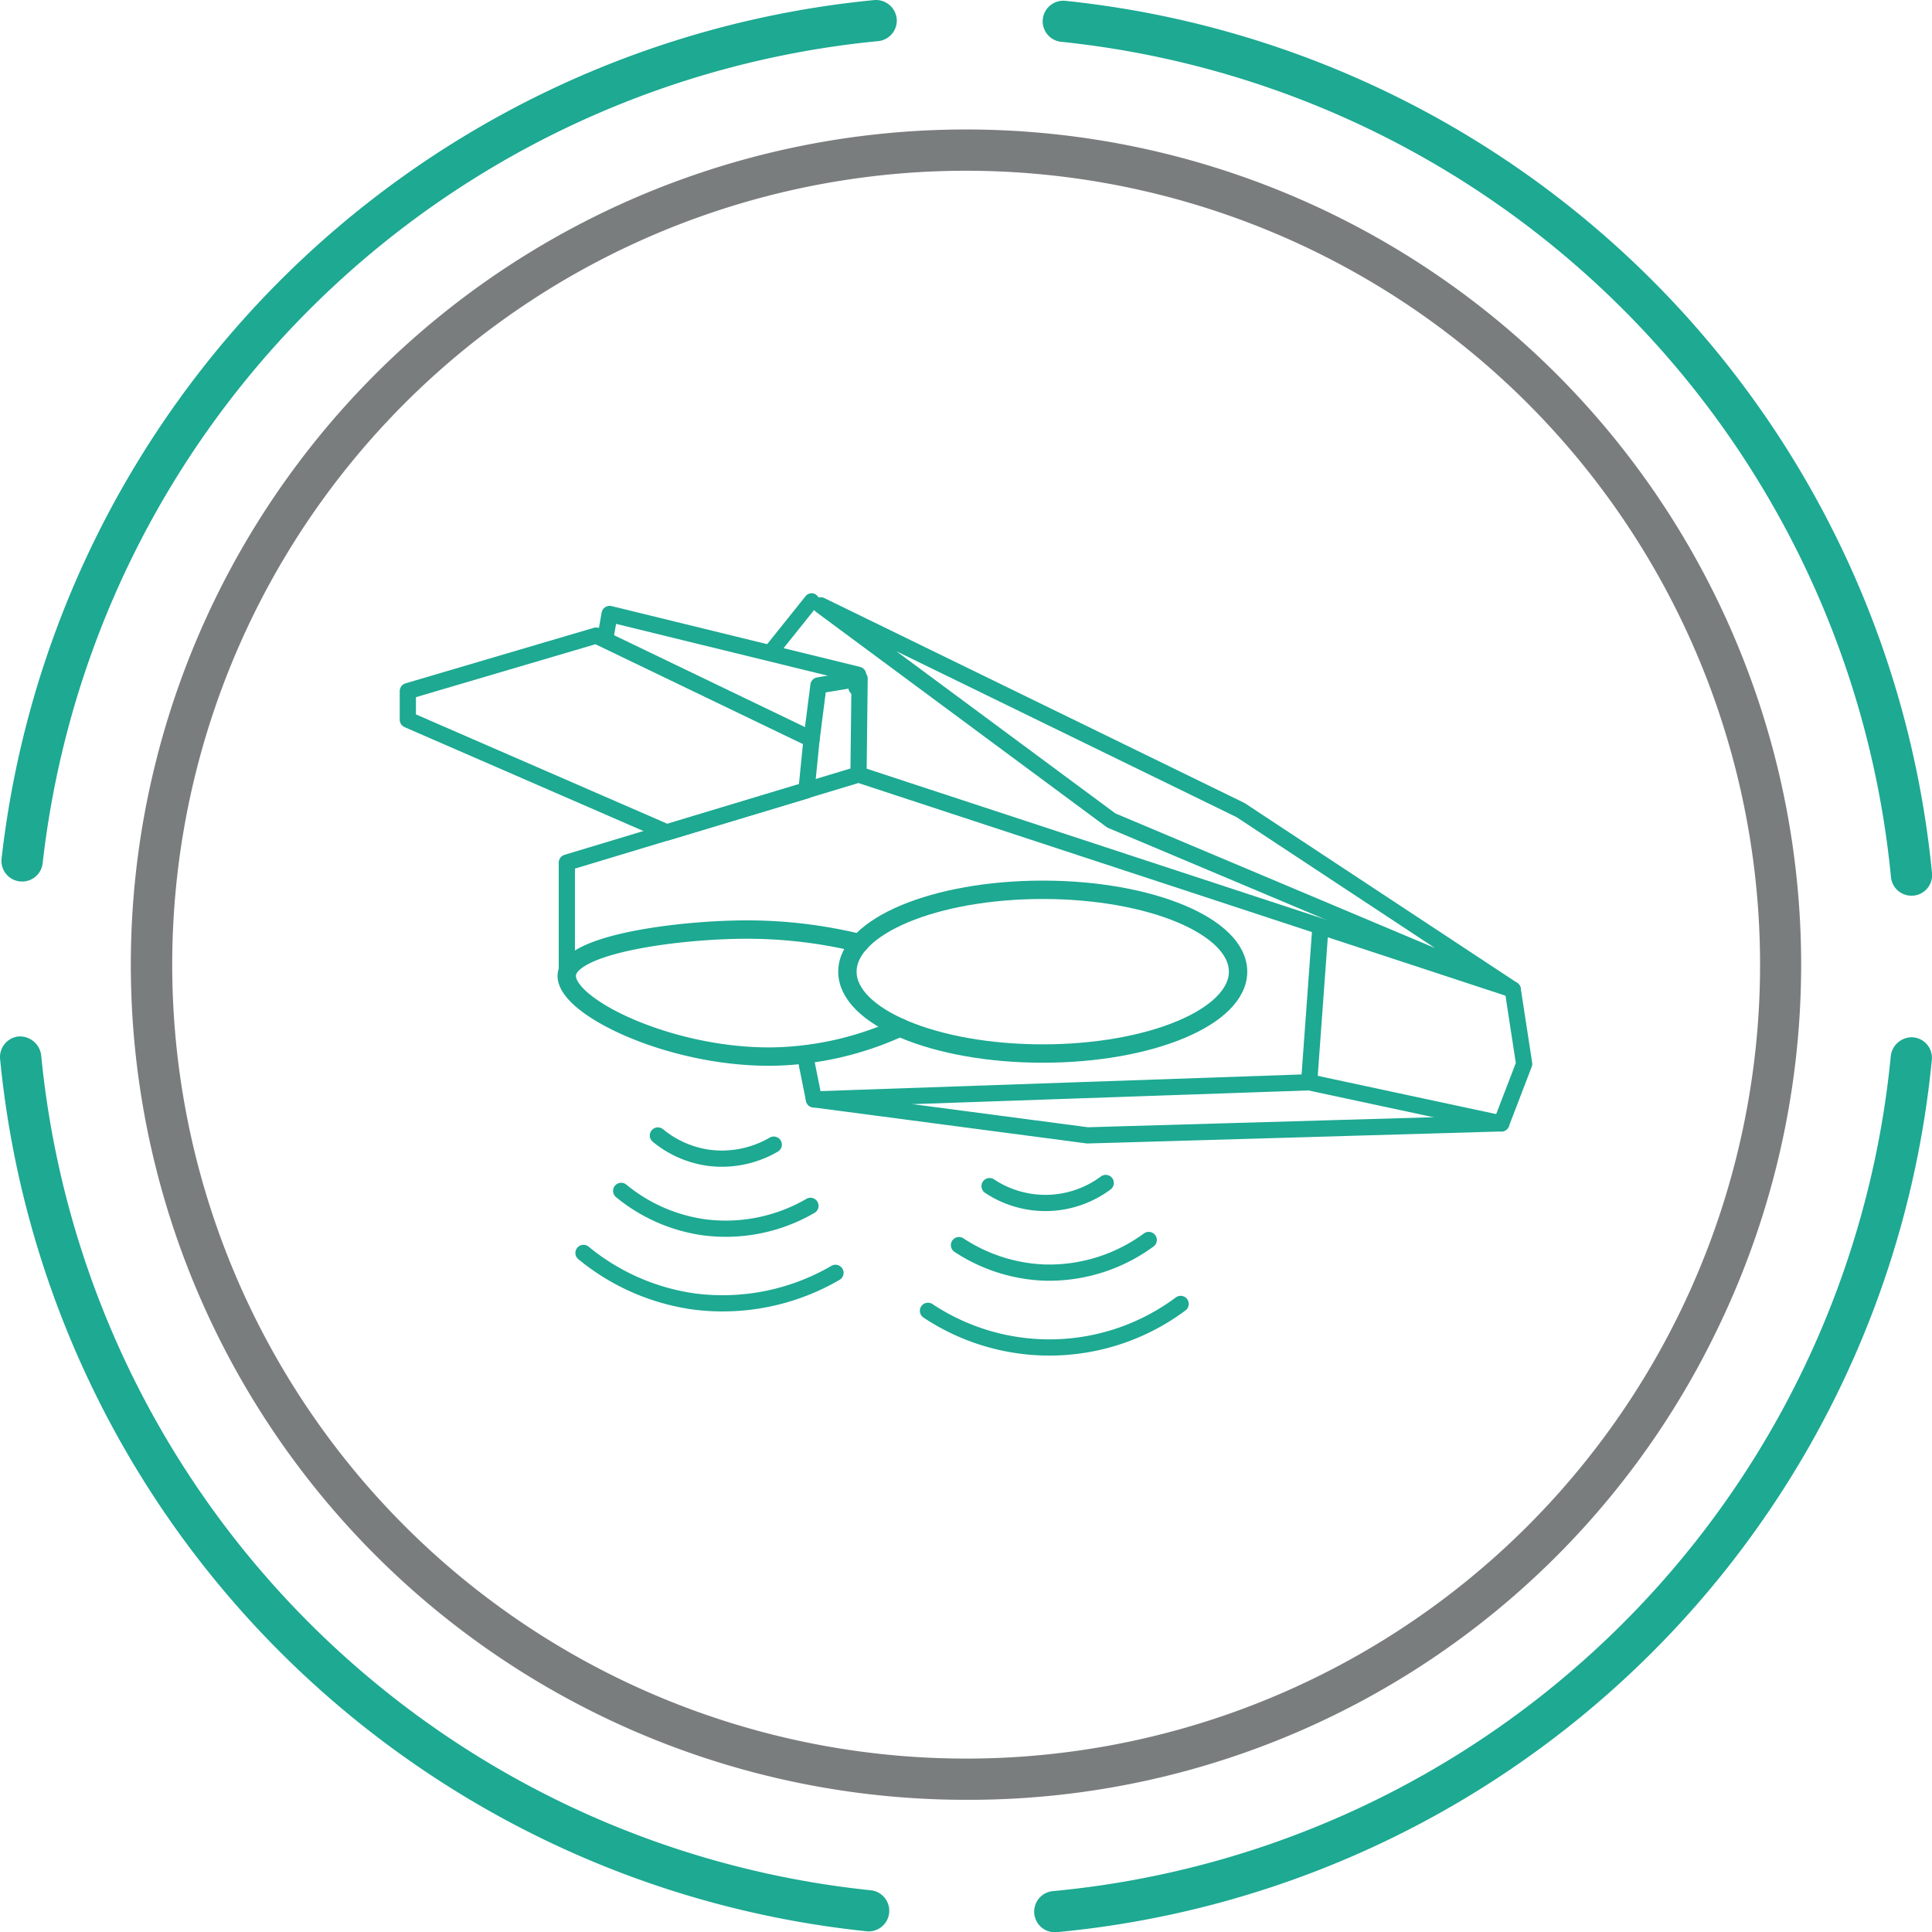
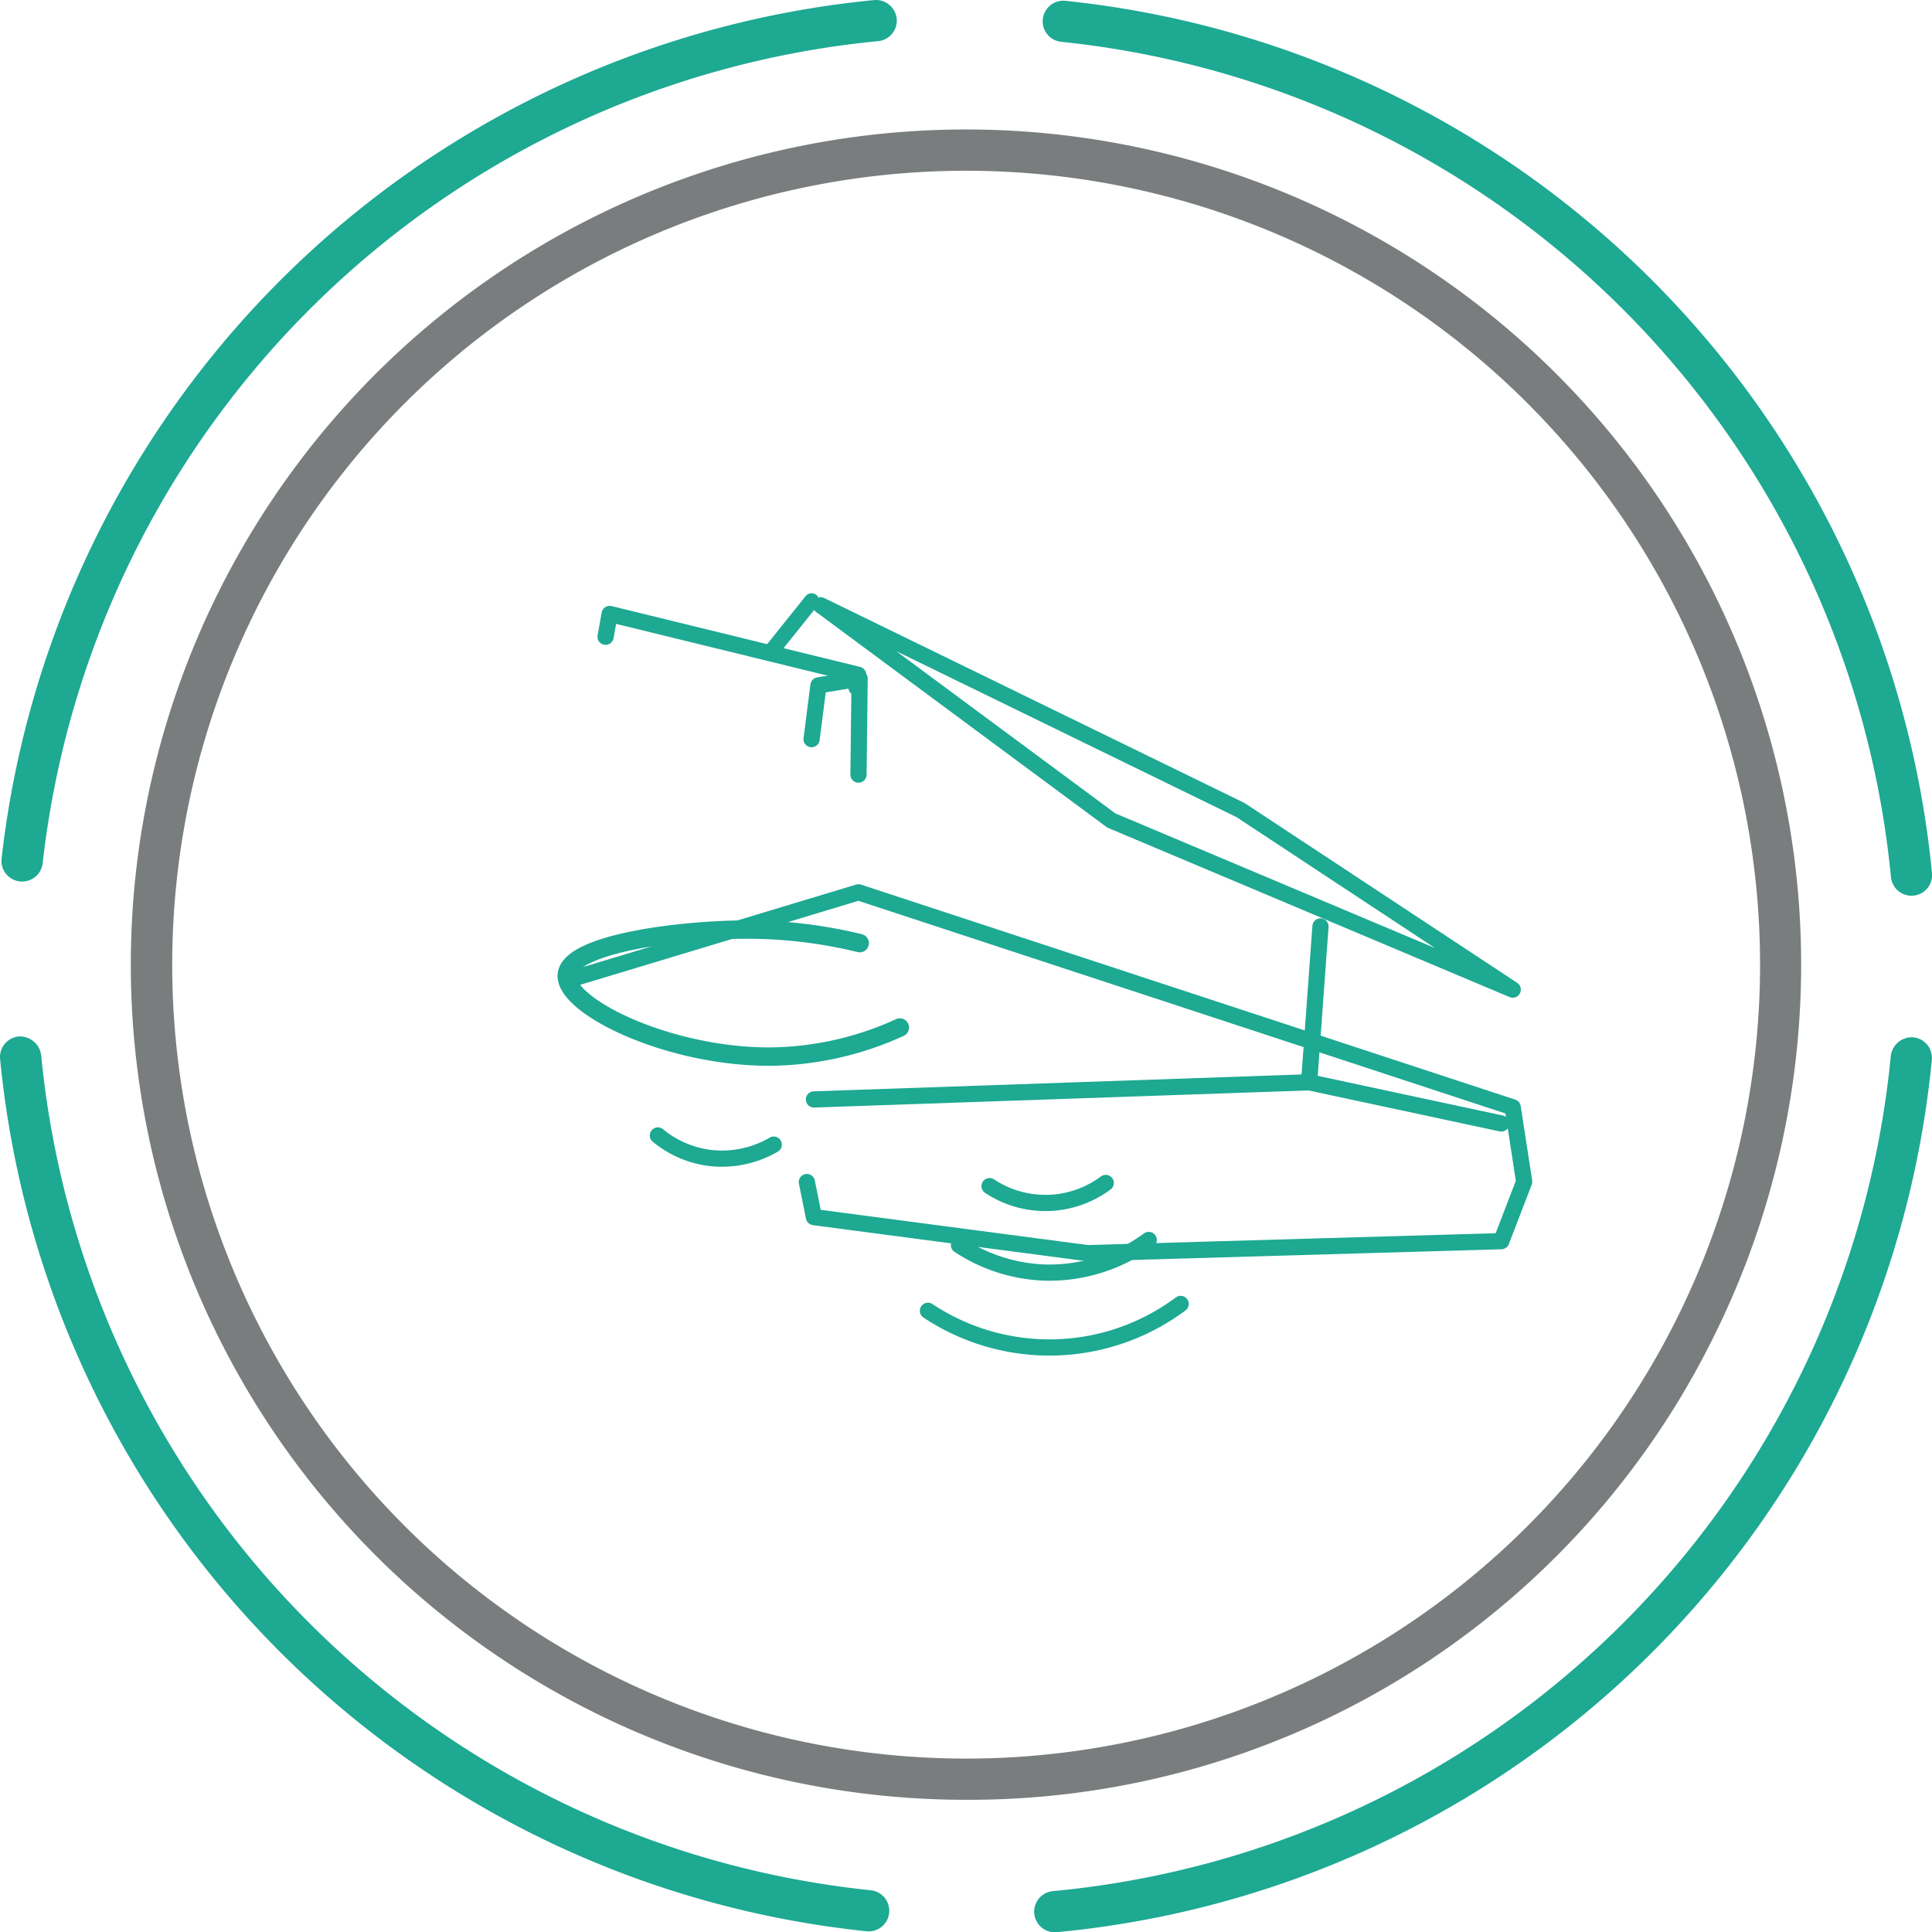
<svg xmlns="http://www.w3.org/2000/svg" id="_87" data-name="87" width="82.009" height="82.02" viewBox="0 0 82.009 82.02">
  <g id="Group_209" data-name="Group 209" transform="translate(0 0)">
    <path id="Path_923" data-name="Path 923" d="M336.03,436.608a33.7,33.7,0,1,0,14.789,3.442,33.747,33.747,0,0,0-14.789-3.442m-.111,69.15A35.451,35.451,0,1,1,367.8,485.925a35.262,35.262,0,0,1-31.885,19.833" transform="translate(-294.971 -429.36)" fill="#7a7d7e" />
    <path id="Path_924" data-name="Path 924" d="M365.4,468.894a.875.875,0,0,1-.87-.792,39.476,39.476,0,0,0-35.218-35.454.874.874,0,1,1,.177-1.739,41.23,41.23,0,0,1,36.783,37.029.874.874,0,0,1-.788.953c-.028,0-.055,0-.084,0" transform="translate(-284.263 -430.873)" fill="#1da992" />
    <path id="Path_925" data-name="Path 925" d="M329.133,500.721a.875.875,0,0,1-.079-1.746,39.422,39.422,0,0,0,35.57-35.454.9.9,0,0,1,.955-.788.876.876,0,0,1,.787.955,41.18,41.18,0,0,1-37.152,37.03l-.082,0" transform="translate(-284.364 -418.701)" fill="#1da992" />
    <path id="Path_926" data-name="Path 926" d="M333.385,500.695a.688.688,0,0,1-.091-.006,41.233,41.233,0,0,1-36.783-37.029.878.878,0,0,1,.789-.954.912.912,0,0,1,.954.789,39.473,39.473,0,0,0,35.218,35.454.875.875,0,0,1-.087,1.745" transform="translate(-296.507 -418.711)" fill="#1da992" />
    <path id="Path_927" data-name="Path 927" d="M297.43,468.3a.756.756,0,0,1-.1-.006.873.873,0,0,1-.774-.965A41.283,41.283,0,0,1,333.6,430.884a.886.886,0,0,1,.952.789.876.876,0,0,1-.789.954A39.524,39.524,0,0,0,298.3,467.52a.876.876,0,0,1-.868.78" transform="translate(-296.489 -430.881)" fill="#1da992" />
  </g>
  <g id="Group_210" data-name="Group 210" transform="translate(17.312 25.507)">
-     <path id="Path_928" data-name="Path 928" d="M313.912,463.4v-5l12.38-3.738,27.771,9.127.485,3.156-.97,2.524-17.567.51-11.611-1.53-.3-1.489" transform="translate(-307.163 -447.292)" fill="none" stroke="#1da992" stroke-linecap="round" stroke-linejoin="round" stroke-width="0.688" />
+     <path id="Path_928" data-name="Path 928" d="M313.912,463.4l12.38-3.738,27.771,9.127.485,3.156-.97,2.524-17.567.51-11.611-1.53-.3-1.489" transform="translate(-307.163 -447.292)" fill="none" stroke="#1da992" stroke-linecap="round" stroke-linejoin="round" stroke-width="0.688" />
    <path id="Path_929" data-name="Path 929" d="M321.708,449.468l17.818,8.69,11.555,7.622L334.04,458.6Z" transform="translate(-304.181 -449.28)" fill="none" stroke="#1da992" stroke-linecap="round" stroke-linejoin="round" stroke-width="0.688" />
-     <path id="Path_930" data-name="Path 930" d="M320.029,458.753l-11-4.785v-1.214l7.993-2.357,9.145,4.4-.217,2.172Z" transform="translate(-309.03 -448.925)" fill="none" stroke="#1da992" stroke-linecap="round" stroke-linejoin="round" stroke-width="0.688" />
    <path id="Path_931" data-name="Path 931" d="M323.418,455.794l.048-4.078-1.747.29-.292,2.282" transform="translate(-304.289 -448.42)" fill="none" stroke="#1da992" stroke-linecap="round" stroke-linejoin="round" stroke-width="0.688" />
    <path id="Path_932" data-name="Path 932" d="M315.1,450.7l.173-.968,10.547,2.581-.07.538" transform="translate(-306.707 -449.178)" fill="none" stroke="#1da992" stroke-linecap="round" stroke-linejoin="round" stroke-width="0.688" />
    <line id="Line_5" data-name="Line 5" x1="1.67" y2="2.085" transform="translate(15.469)" fill="none" stroke="#1da992" stroke-linecap="round" stroke-linejoin="round" stroke-width="0.65" />
    <path id="Path_933" data-name="Path 933" d="M321.5,464.841l21.022-.728,8.156,1.748" transform="translate(-304.262 -443.679)" fill="none" stroke="#1da992" stroke-linecap="round" stroke-linejoin="round" stroke-width="0.688" />
    <line id="Line_6" data-name="Line 6" x1="0.481" y2="6.615" transform="translate(38.258 13.819)" fill="none" stroke="#1da992" stroke-linecap="round" stroke-linejoin="round" stroke-width="0.688" />
-     <ellipse id="Ellipse_2" data-name="Ellipse 2" cx="8.291" cy="3.475" rx="8.291" ry="3.475" transform="translate(18.659 12.263)" fill="none" stroke="#1da992" stroke-linecap="round" stroke-linejoin="round" stroke-width="0.78" />
    <path id="Path_934" data-name="Path 934" d="M326.344,460a20.124,20.124,0,0,0-4.805-.576c-2.754,0-7.471.583-7.626,1.9-.158,1.331,4.34,3.54,8.719,3.491a13.5,13.5,0,0,0,5.416-1.233" transform="translate(-307.164 -445.473)" fill="none" stroke="#1da992" stroke-linecap="round" stroke-linejoin="round" stroke-width="0.78" />
    <path id="Path_935" data-name="Path 935" d="M316.708,465.746a4.328,4.328,0,0,0,2.157.947,4.375,4.375,0,0,0,2.761-.559" transform="translate(-306.094 -443.054)" fill="none" stroke="#1da992" stroke-linecap="round" stroke-linejoin="round" stroke-width="0.688" />
-     <path id="Path_936" data-name="Path 936" d="M315.581,467.447a7.067,7.067,0,0,0,3.523,1.547,7.15,7.15,0,0,0,4.511-.911" transform="translate(-306.525 -442.404)" fill="none" stroke="#1da992" stroke-linecap="round" stroke-linejoin="round" stroke-width="0.688" />
-     <path id="Path_937" data-name="Path 937" d="M314.423,469.352a9.423,9.423,0,0,0,4.689,2.061,9.521,9.521,0,0,0,6.007-1.215" transform="translate(-306.967 -441.675)" fill="none" stroke="#1da992" stroke-linecap="round" stroke-linejoin="round" stroke-width="0.688" />
    <path id="Path_938" data-name="Path 938" d="M326.892,467.338a4.286,4.286,0,0,0,4.931-.134" transform="translate(-302.199 -442.497)" fill="none" stroke="#1da992" stroke-linecap="round" stroke-linejoin="round" stroke-width="0.688" />
    <path id="Path_939" data-name="Path 939" d="M325.952,469.172a7.076,7.076,0,0,0,3.666,1.167,7.15,7.15,0,0,0,4.389-1.385" transform="translate(-302.558 -441.827)" fill="none" stroke="#1da992" stroke-linecap="round" stroke-linejoin="round" stroke-width="0.688" />
    <path id="Path_940" data-name="Path 940" d="M325,471.21a9.318,9.318,0,0,0,10.726-.292" transform="translate(-302.922 -441.076)" fill="none" stroke="#1da992" stroke-linecap="round" stroke-linejoin="round" stroke-width="0.688" />
  </g>
</svg>